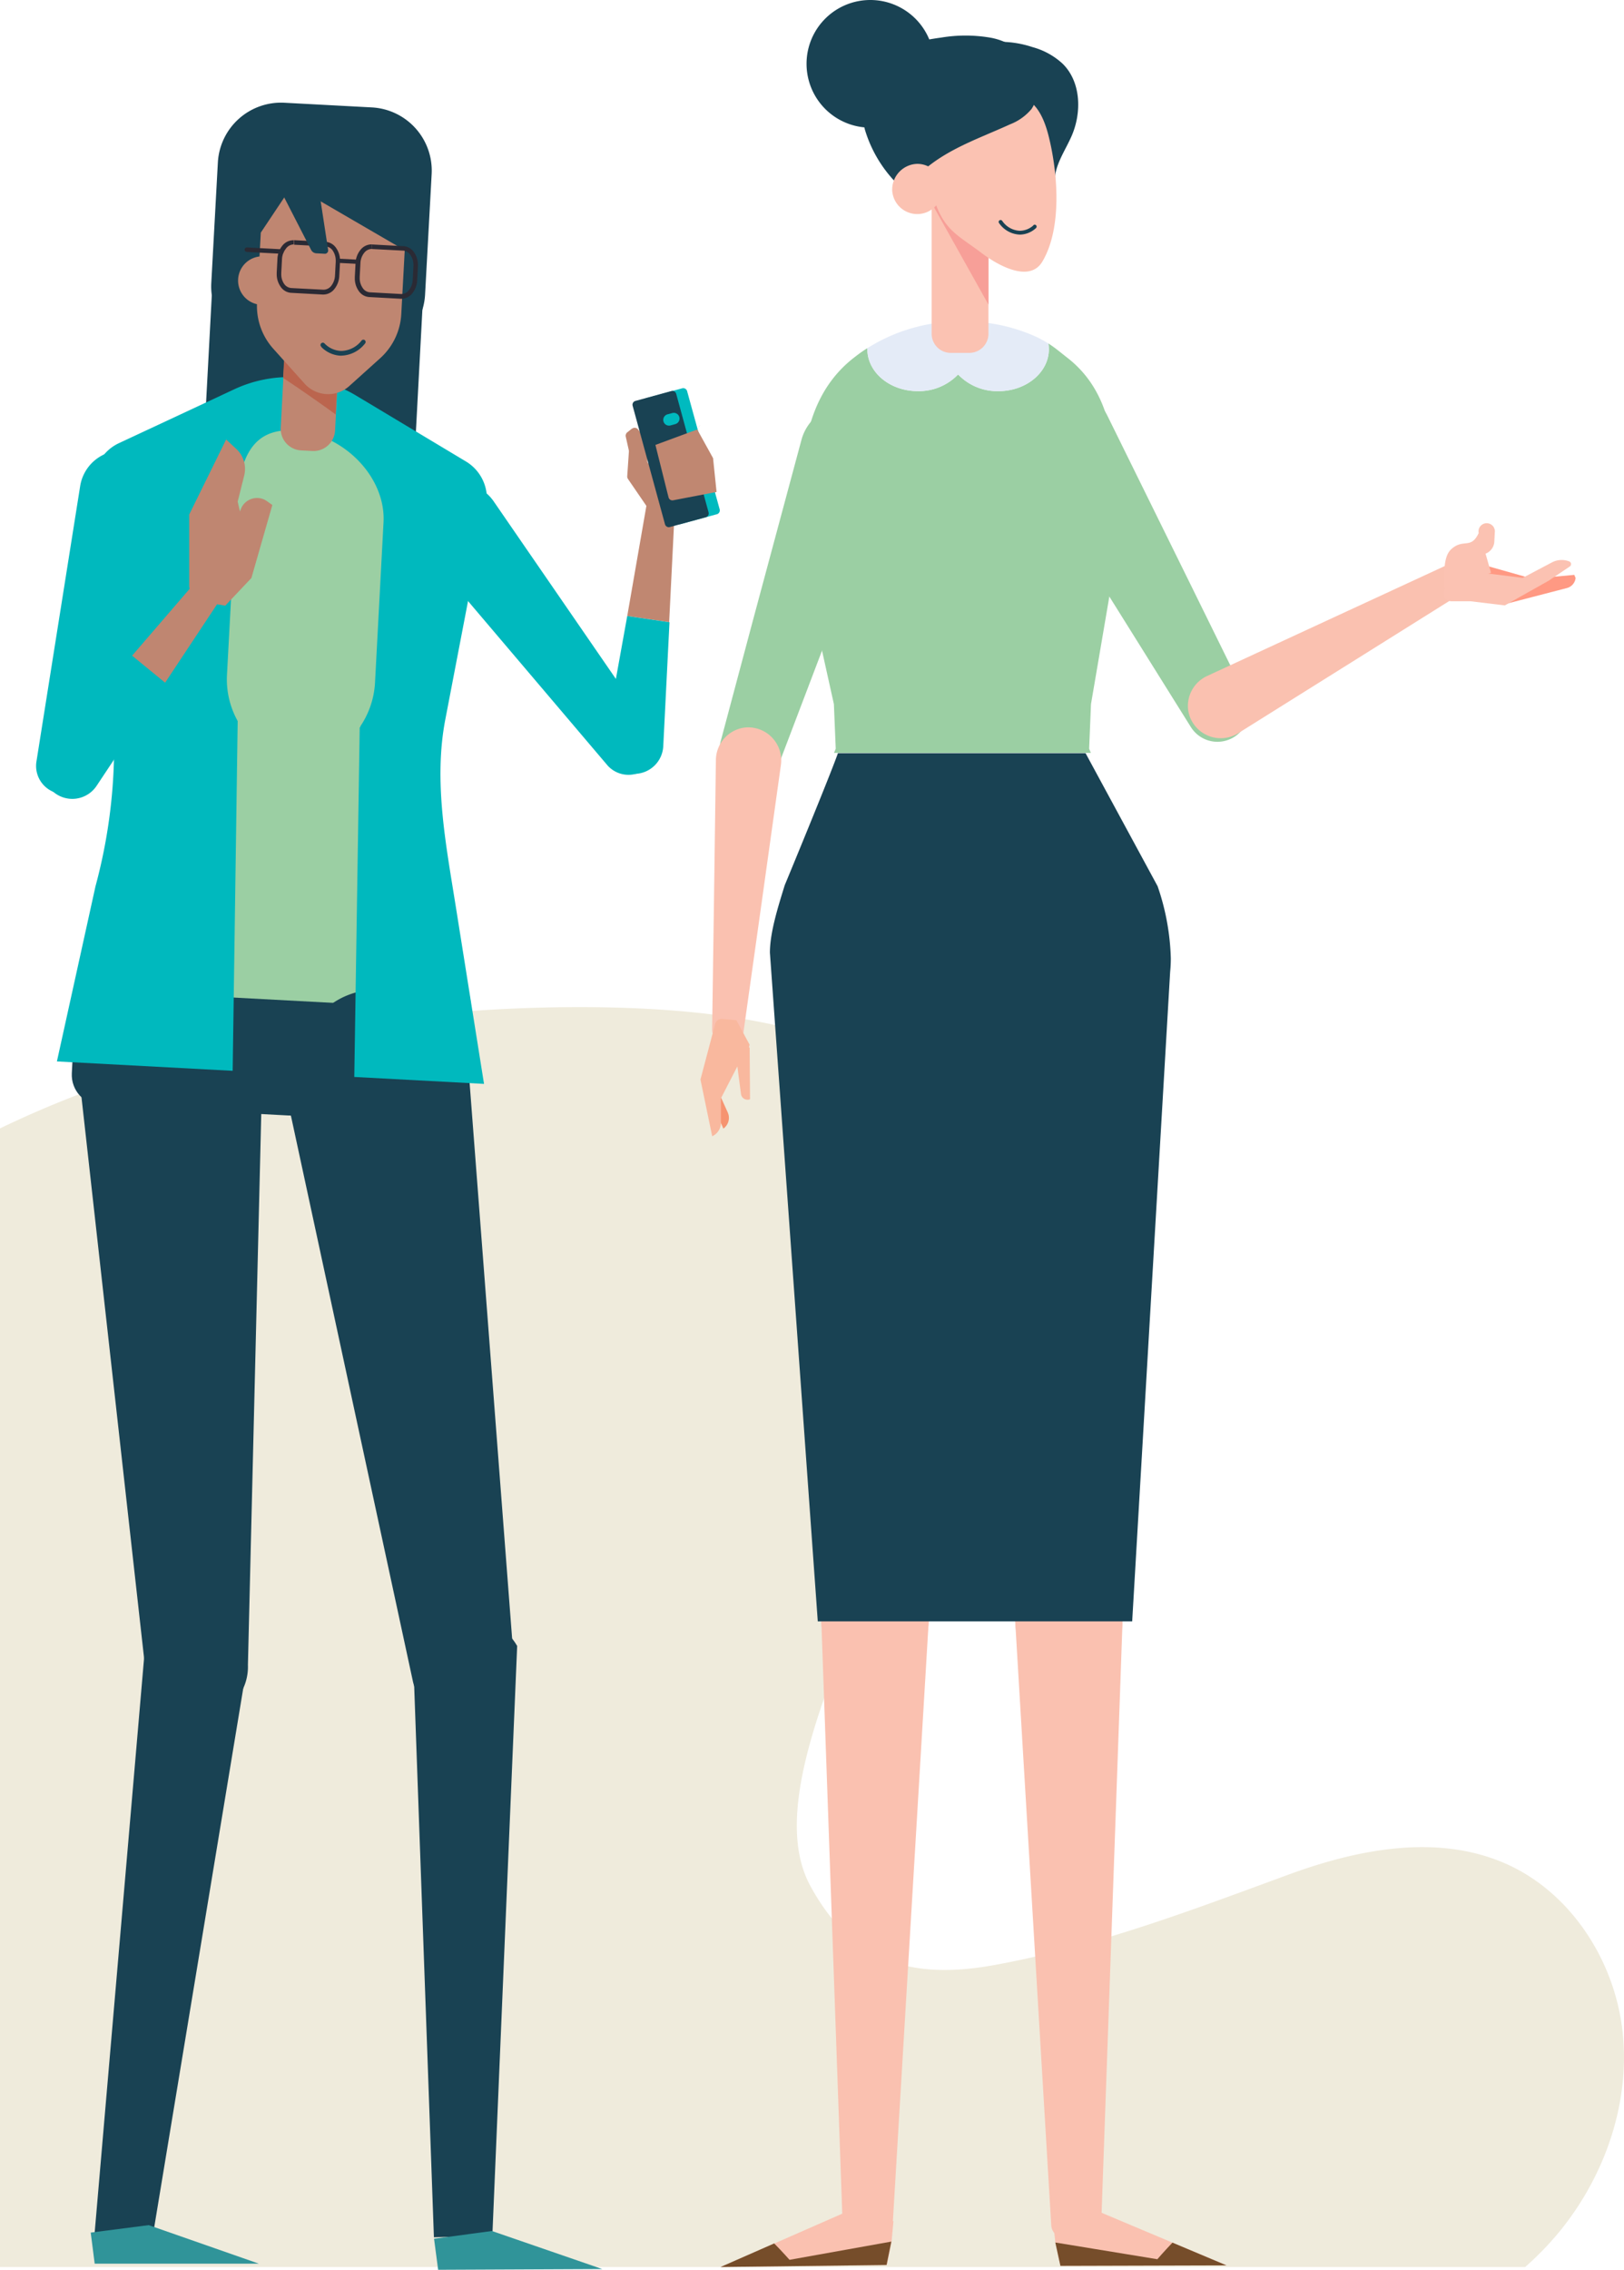
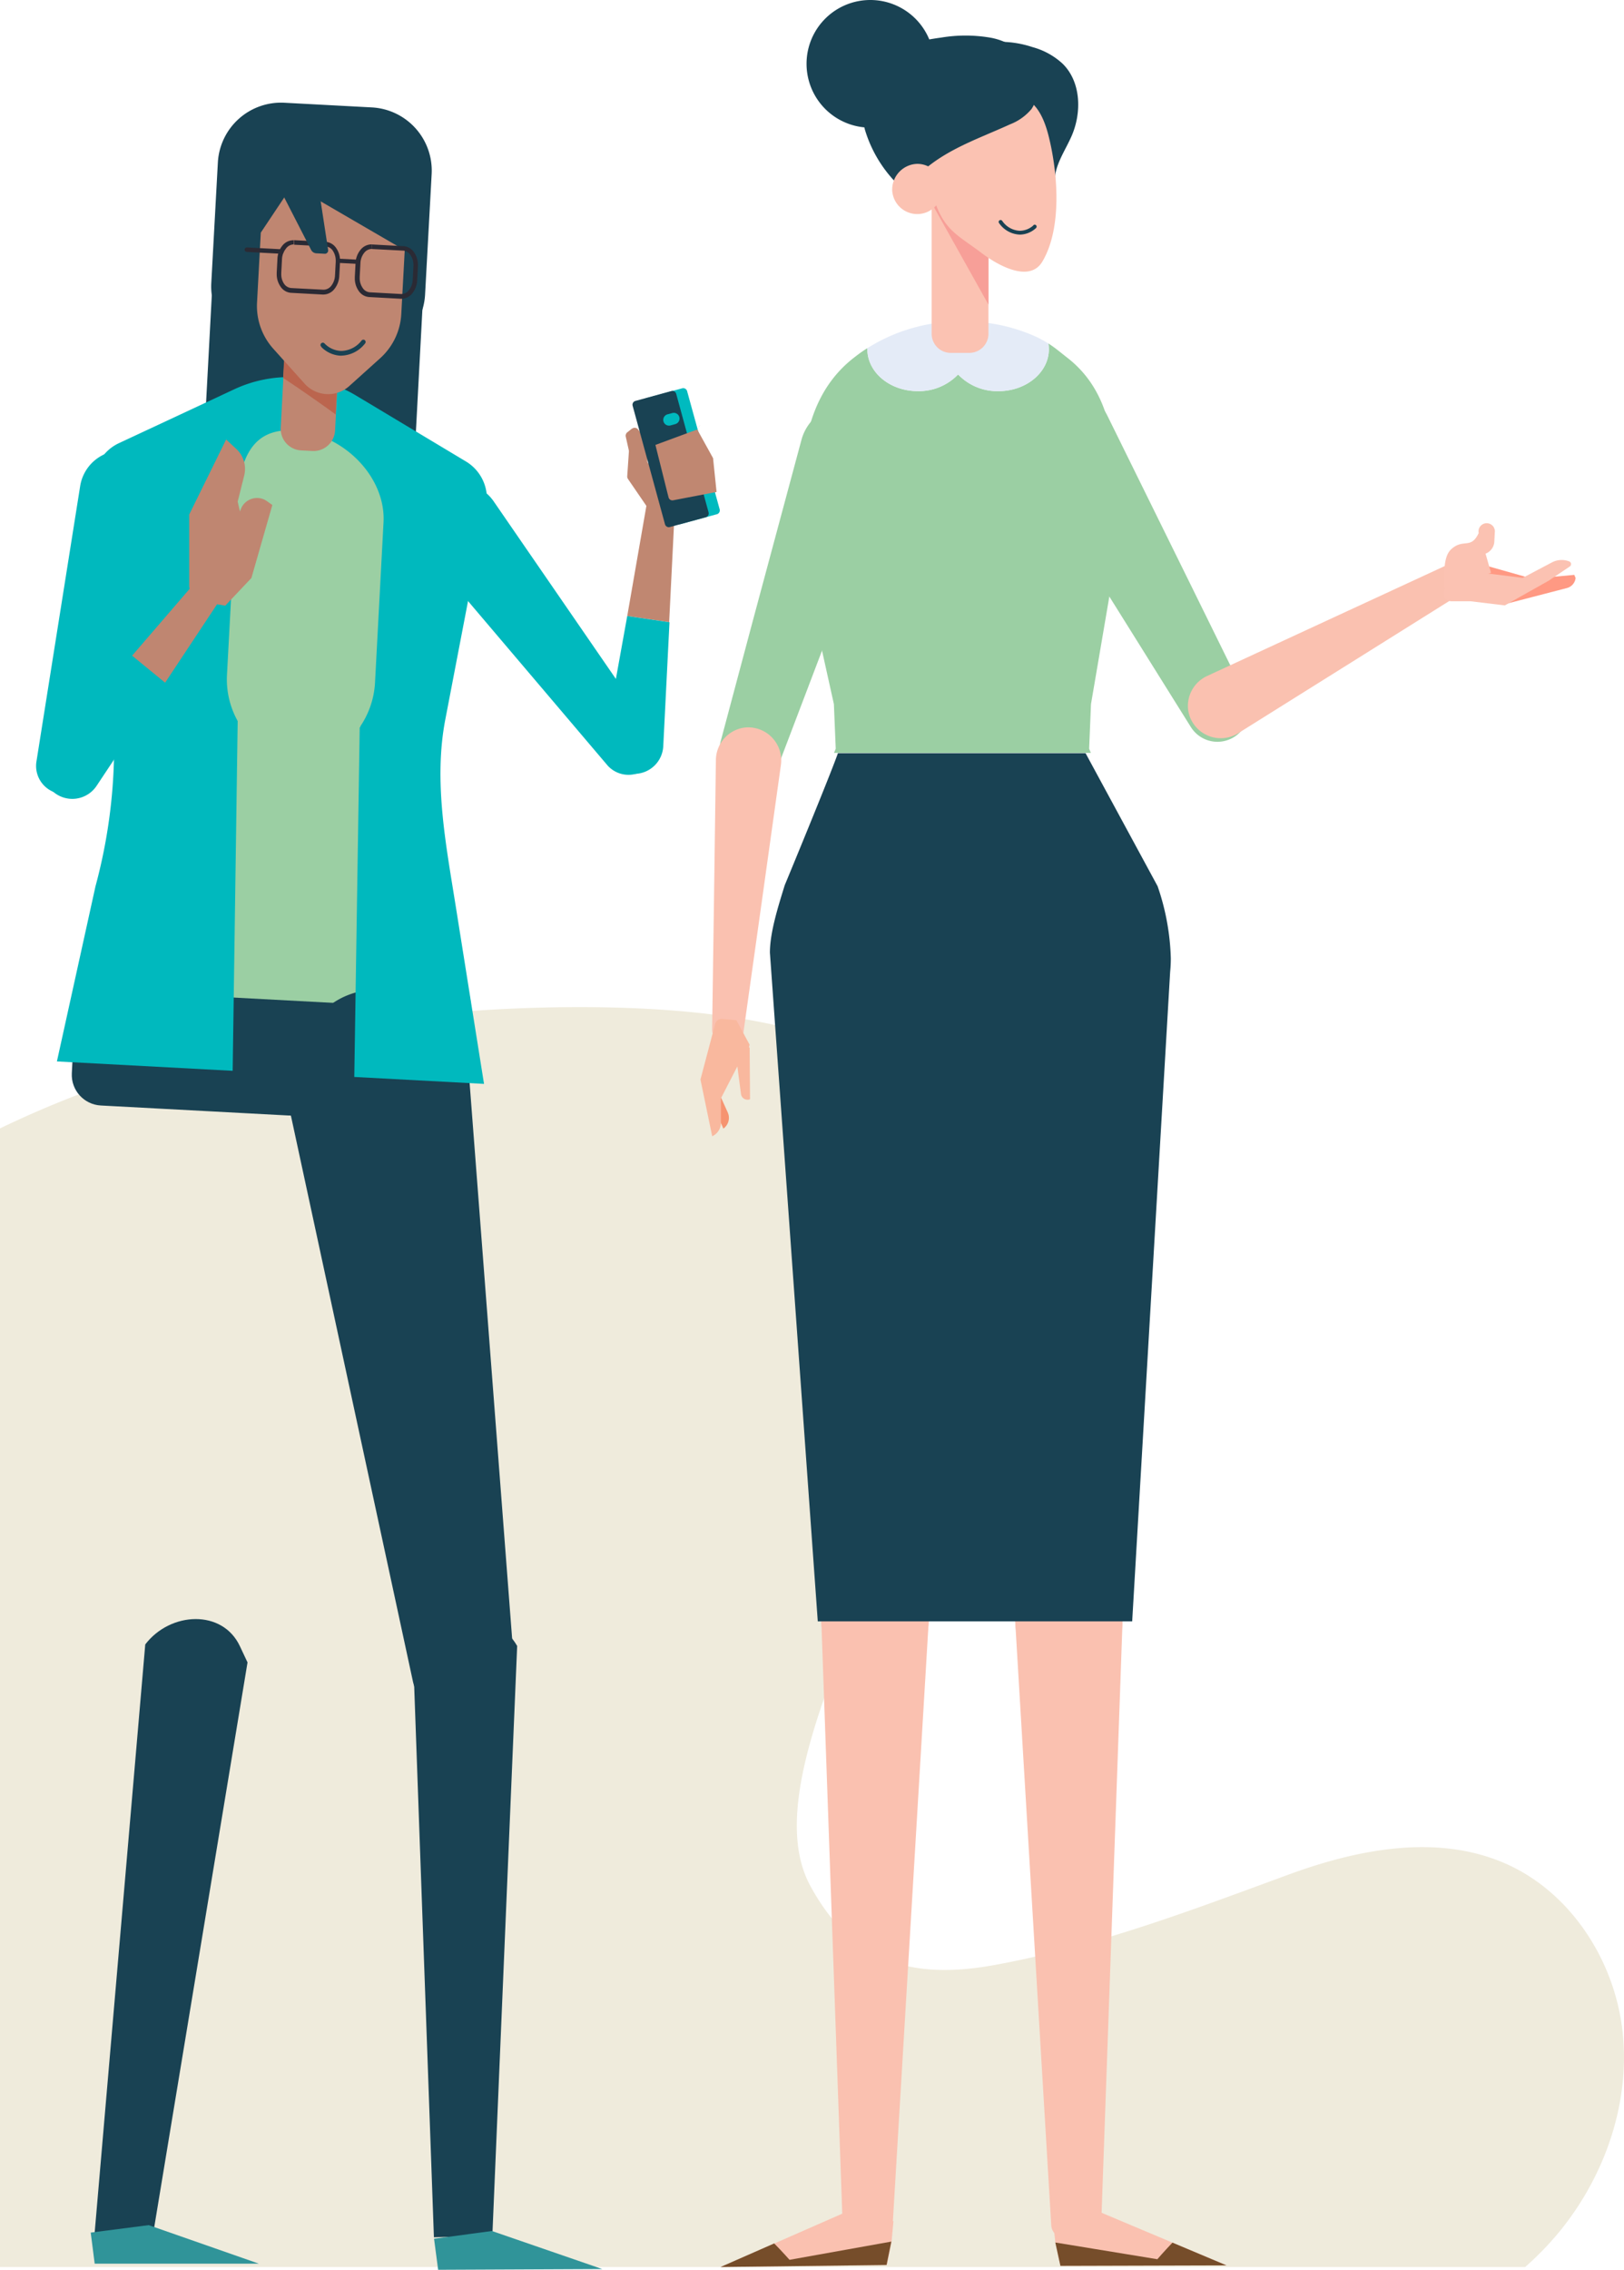
<svg xmlns="http://www.w3.org/2000/svg" viewBox="0 0 245.97 343.54">
  <g id="Layer_2" data-name="Layer 2">
    <g id="guide">
      <g id="Backgound">
        <g id="Background">
          <path d="M236.32,337.61a46.94,46.94,0,0,1-5.32,5.51H0V170.79C30.63,156,65,152.43,87.73,152.43c122.38,0,17.43,100.69,35,133,6.43,11.82,15.63,14.25,28.08,11.95,15.62-2.88,29.57-8.23,44.43-13.68,10.54-3.86,22.47-6.16,32.76-1.65,9.81,4.29,16.51,14.55,17.74,25.33S243.11,329.24,236.32,337.61Z" fill="#efebdc" />
        </g>
      </g>
      <g>
        <path d="M132.52,253.51a8.12,8.12,0,0,0,8.11-7.63l6.54-109.34a12.67,12.67,0,0,0-12.4-13.28l-1.31,0a12.66,12.66,0,0,0-12.92,13l3.87,109.5A8.11,8.11,0,0,0,132.52,253.51Z" fill="#fac1b0" />
        <polygon points="135.32 336.19 135.04 339.27 134.32 342.81 109.17 343.12 117.3 339.55 128.88 334.47 135.32 336.19" fill="#fac1b0" />
        <path d="M135,339.27l-.72,3.54-25.15.31,8.13-3.57c1.31,1.33,2.32,2.48,2.32,2.48Z" fill="#764d2a" />
        <path d="M132.54,236.07a8.18,8.18,0,0,0-8.17,8.47l3.22,91.19c-.24,3.81,3.72,5.16,6.93,2.46a2.06,2.06,0,0,0,.68-1.4l5.5-92.05a8.18,8.18,0,0,0-8.16-8.67Z" fill="#fac1b0" />
        <path d="M161.89,253.51a8.11,8.11,0,0,1-8.1-7.63l-6.54-109.34a12.66,12.66,0,0,1,12.39-13.28l1.31,0a12.67,12.67,0,0,1,12.93,13L170,245.68A8.13,8.13,0,0,1,161.89,253.51Z" fill="#fac1b0" />
        <polygon points="159.51 336.34 159.84 339.41 160.61 342.94 185.76 342.87 177.58 339.43 165.92 334.52 159.51 336.34" fill="#fac1b0" />
        <path d="M159.84,339.41l.77,3.53,25.15-.07-8.18-3.44c-1.29,1.35-2.29,2.51-2.29,2.51Z" fill="#764d2a" />
        <path d="M161.88,236.07a8.18,8.18,0,0,1,8.17,8.47l-3.23,91.19c.25,3.81-3.72,5.16-6.92,2.46a2,2,0,0,1-.68-1.4l-5.5-92.05A8.18,8.18,0,0,1,161.88,236.07Z" fill="#fac1b0" />
        <path d="M157,60.37A7.06,7.06,0,0,1,160.15,59a7.16,7.16,0,0,1,7.54,3.85L180.09,88l8.57,17.41a4.75,4.75,0,0,1-1.27,5.8,4.83,4.83,0,0,1-2.23,1,4.75,4.75,0,0,1-4.8-2.18l-10-16-15.1-24.13A7.15,7.15,0,0,1,157,60.37Z" fill="#9bcfa3" />
        <path d="M131.4,62a7.15,7.15,0,0,0-10,4.53l-7.28,27.06-5,18.73a4.76,4.76,0,0,0,9,2.93l6.72-17.66L135,71A7.17,7.17,0,0,0,131.4,62Z" fill="#9bcfa3" />
        <path d="M113.21,110.09a4.46,4.46,0,0,0-1.32.23,5,5,0,0,0-3.46,4.66l-.29,21.23-.28,19.59a2.41,2.41,0,0,0,2.36,2.43,2.74,2.74,0,0,0,.76-.11,2.38,2.38,0,0,0,1.64-2l2.76-19.65,2.91-20.79A5,5,0,0,0,113.21,110.09Z" fill="#fac1b0" />
        <path d="M129.37,54.11c.65-.5,1.31-1,2-1.41v.15c0,3.51,3.42,6.35,7.63,6.35a8.22,8.22,0,0,0,6.11-2.53,8.22,8.22,0,0,0,6.11,2.53c4.21,0,7.64-2.84,7.64-6.35a6.23,6.23,0,0,0-.07-.86c1,.63,1.82,1.34,2.82,2.12,6.22,4.8,7.4,12.32,7.4,20.77v9.61l-3.77,22.08-.28,6.75.26.63h-38.9l.26-.63-.28-6.75-4.9-22.08V74.88C121.4,66.43,123.16,58.91,129.37,54.11Z" fill="#9bcfa3" />
        <path d="M144.73,48.66c.22,0,.45,0,.67,0h.1l-.39.39C145,48.91,144.86,48.78,144.73,48.66Z" fill="#9bcfa3" />
        <path d="M131.37,52.7a26.09,26.09,0,0,1,7.7-3.28,25.23,25.23,0,0,1,5.66-.76c.13.12.26.25.38.38l.39-.39h.27l.37,0a26.76,26.76,0,0,1,5,.48,26.14,26.14,0,0,1,5.49,1.71A14.47,14.47,0,0,1,158.79,52a6.23,6.23,0,0,1,.07.86c0,3.51-3.43,6.35-7.64,6.35a8.22,8.22,0,0,1-6.11-2.53A8.22,8.22,0,0,1,139,59.2c-4.21,0-7.63-2.84-7.63-6.35Z" fill="#e4ebf7" />
        <path d="M180.27,108.63a5.07,5.07,0,0,1-.33-1.3,5,5,0,0,1,2.85-5l19.29-8.92,17.79-8.22A2.39,2.39,0,0,1,223,86.3a2.22,2.22,0,0,1,.21.74,2.4,2.4,0,0,1-1.11,2.3L205.3,99.86,187.5,111A5,5,0,0,1,180.27,108.63Z" fill="#fac1b0" />
        <path d="M126.91,114h37.51l10.91,20.13a36.27,36.27,0,0,1,2,10.89,20.15,20.15,0,0,1-.1,2.06l-5.75,98.32H123.86l-7.25-101.21c0-3.17,1.34-7.26,2.24-10.2C118.85,134,125.72,117.41,126.91,114Z" fill="#194253" />
        <path d="M108.67,164.93l1.54,3.41a2,2,0,0,1-.65,2.48l-2.43-5.67Z" fill="#f69471" />
        <path d="M113.6,166.37h0l-.06-7.83-.11,0,.1-.43-2-3.7-2.2-.19a1,1,0,0,0-1,.71l-2.24,8.46,1.78,8.59.13-.07a2.24,2.24,0,0,0,1.19-1.94l0-3.73,2.49-4.84.55,4.2A1,1,0,0,0,113.6,166.37Z" fill="#f9b89e" />
        <path d="M221.46,83.5,225,85.59l7.08,2,6.36-.58.2.47A1.77,1.77,0,0,1,237.33,89l-9.21,2.39-8.33-2.92Z" fill="#ff9983" />
        <path d="M235.08,85.11l-4.46,2.35-6.25-.78L220,86.21l-1.25,3.2A1.16,1.16,0,0,0,219.84,91h2.87l5.21.63,6.66-3.75,3.19-2.15a.43.43,0,0,0-.08-.75A3.13,3.13,0,0,0,235.08,85.11Z" fill="#fbc2b2" />
        <path d="M218.76,88.88c.06-1.62-.31-4.55,1.07-5.78,1.83-1.64,2.95.1,4.13-2.42v0a1.24,1.24,0,1,1,2.44-.06L226.33,82A2.08,2.08,0,0,1,225,83.8l.83,2.89L218.89,89Z" fill="#fbc2b2" />
        <path d="M159.74,27.45c0-2.45,1.56-4.58,2.55-6.83,1.59-3.61,1.44-8.27-1.37-11a10.93,10.93,0,0,0-4.54-2.49,15.55,15.55,0,0,0-10.3.16,10.73,10.73,0,0,0-6.63,7.58,1.27,1.27,0,0,0,0,.86,1.38,1.38,0,0,0,.92.53l7.15,1.91a25.44,25.44,0,0,1,5,1.7,13.08,13.08,0,0,1,6.73,8.35Z" fill="#194253" />
        <path d="M149.71,31.71v18.8a2.9,2.9,0,0,1-2.9,2.9H144a2.89,2.89,0,0,1-2.89-2.9V31.71a.57.57,0,0,1,.29-.52l.16,0h7.71A.52.52,0,0,1,149.71,31.71Z" fill="#fbc2b2" />
        <polygon points="141.43 31.31 149.71 46.1 149.71 34.02 140.96 30.22 141.43 31.31" fill="#f79f98" />
        <path d="M140.31,17.6a53.55,53.55,0,0,1,8.83-2.87c2.1-.49,4.44-.82,6.31.25s2.78,3.33,3.33,5.44c1.42,5.53,2.15,14-.89,19.15-2,3.39-7,.42-9.25-1.3-3.39-2.56-5.36-3.28-6.87-7.26s-1.17-8.22-1.38-12.47c0-.65.5-1.59,1-1.15Z" fill="#fbc2b2" />
        <path d="M137,28.86a19.59,19.59,0,0,1-6-9.23c-.93-3.61-.21-7.79,2.45-10.4,2.36-2.32,5.81-3.1,9.09-3.54a22.42,22.42,0,0,1,7.4,0,9.68,9.68,0,0,1,6.17,3.81,6.22,6.22,0,0,1,.12,7A7.94,7.94,0,0,1,153,18.81c-5.71,2.62-12,4.47-16,10.14Z" fill="#194253" />
        <path d="M122.16,9.66A9.66,9.66,0,1,0,131.81,0,9.65,9.65,0,0,0,122.16,9.66Z" fill="#194253" />
        <path d="M135.13,28.8a3.8,3.8,0,1,0,3.8-4A3.91,3.91,0,0,0,135.13,28.8Z" fill="#fbc2b2" />
        <path d="M156.53,34.1a3.12,3.12,0,0,1-2.06.83,3.4,3.4,0,0,1-2.68-1.51.3.3,0,0,0-.42-.06.29.29,0,0,0-.05.41,4,4,0,0,0,3.15,1.74,3.66,3.66,0,0,0,2.45-1,.3.3,0,0,0,0-.42.29.29,0,0,0-.41,0Z" fill="#194253" />
        <path d="M61,69.59,32.58,68.08a1.74,1.74,0,0,1-1.65-1.83l1.64-30.78,31.92,1.7L62.85,68A1.73,1.73,0,0,1,61,69.59" fill="#194253" />
        <polyline points="59.77 69.53 37.57 68.34 38.72 46.8 60.91 47.98 59.77 69.53" fill="#194253" />
        <rect x="29.69" y="127.43" width="22.76" height="59.76" rx="4.65" transform="translate(-118.2 189.94) rotate(-86.95)" fill="#194253" />
        <path d="M17.91,106.07a82,82,0,0,1-2.57,28.33l-2.17,15.4,57.4,3.06-2.51-15.75c-1.5-9.44-3.35-19.06-1.54-28.45L72.7,76.52a5.58,5.58,0,0,0-2.61-5.83l-16.56-10a18.77,18.77,0,0,0-17.61-.94L18.39,67.94a5.56,5.56,0,0,0-3.2,5.52l2.72,32.61" fill="#9bcfa3" />
-         <path d="M14.27,154.6A12,12,0,0,0,12,163L22,252.56A7.78,7.78,0,0,0,37.55,252l2.21-91.22A7.78,7.78,0,0,0,37.48,155l-3.65-3.66a11.65,11.65,0,0,0-16.74.28l-2.78,2.91Z" fill="#194253" />
        <path d="M22,248.89l-7.66,89L23,339.27l14.49-87.66-1.14-2.42C33.72,243.52,25.79,243.92,22,248.89Z" fill="#194253" />
        <polygon points="22.52 336.78 39.2 342.61 14.34 342.61 13.74 337.91 22.52 336.78" fill="#309499" />
        <path d="M67.11,154.42A11.89,11.89,0,0,1,71,162.25l6.88,89.84a7.78,7.78,0,0,1-15.35,2.35l-19.25-89.2a7.78,7.78,0,0,1,1.15-6.06l2.91-4.28A11.64,11.64,0,0,1,63.78,152l3.29,2.34Z" fill="#194253" />
        <path d="M78.33,249.12,74.57,338.4l-8.85.22-3.18-88.79L64,247.58C67.35,242.29,75.16,243.7,78.33,249.12Z" fill="#194253" />
        <polygon points="74.51 337.67 91.22 343.43 66.36 343.54 65.74 338.84 74.51 337.67" fill="#309499" />
        <path d="M54.63,109.91l-.15.22L53.66,163l19.65,1.05L69,137c-1.49-9.35-3.34-18.81-1.55-28.12L73.63,76.7a6.55,6.55,0,0,0-3-6.82L54,59.91a19.7,19.7,0,0,0-18.5-1L18,67.08a6.55,6.55,0,0,0-3.75,6.46L17,106.15a81,81,0,0,1-2.54,28l-5.84,26.5,26.62,1.42L36,109.14l-.12-.23a12.94,12.94,0,0,1-1.5-6.79l1.3-24.31c.42-7.86,2.07-13,8.75-12.67,7.52.4,14,7,13.66,13.87l-1.29,24.31a13.09,13.09,0,0,1-2.21,6.59" fill="#00b9be" />
        <path d="M74.73,75.82l24,34.85A4.25,4.25,0,0,1,92,115.83L64.64,83.62A6.37,6.37,0,0,1,65,75h0A6.38,6.38,0,0,1,74.73,75.82Z" fill="#00b9be" />
        <path d="M98,76a2.14,2.14,0,0,1,2.47-1.73,2.08,2.08,0,0,1,.65.22,2.12,2.12,0,0,1,1.11,2l-.88,17.68L95,93.24Z" fill="#c08771" />
        <path d="M95,117a4.31,4.31,0,0,1-1.12-.42,4.43,4.43,0,0,1-2.25-4.66L95,93.24l6.4.94-.94,18.71A4.41,4.41,0,0,1,95,117Z" fill="#00b9be" />
        <path d="M95.7,64.88l-.7.56a.66.66,0,0,0-.22.66l.47,2.1,0,.19L95,72.07a.68.68,0,0,0,.11.42l2.8,4.09a2.26,2.26,0,0,0,1.29.92l2.4-.71,0,.08c0,.1,0,.2,0,.31l0,0,.09-.4,1.48-.44-1.49-4.9L99.27,70l-.08.09a.65.65,0,0,1-1.14-.19l0-.24.11-2.51A.63.63,0,0,0,98,66.7L96.64,65a.66.66,0,0,0-.94-.1" fill="#c08771" />
        <path d="M108.54,77.84l-5.43,1.48a.61.61,0,0,1-.75-.42L97.47,61a.6.6,0,0,1,.42-.74l5.44-1.49a.61.61,0,0,1,.74.43L109,77.09a.62.62,0,0,1-.43.75" fill="#00babf" />
        <path d="M106.89,78.29l-5.43,1.48a.6.6,0,0,1-.74-.42l-4.9-17.93a.6.6,0,0,1,.42-.74l5.44-1.49a.6.6,0,0,1,.74.43l4.9,17.93a.61.61,0,0,1-.43.74" fill="#194253" />
        <path d="M98.75,63.39l-.23,0-.72.2a.87.87,0,0,0,.23,1.7.91.91,0,0,0,.23,0l.72-.2a.86.86,0,0,0-.23-1.7" fill="#194253" />
        <path d="M102.28,64.19l-.72.2a.87.87,0,0,1-.46-1.68l.72-.19a.86.86,0,0,1,1.07.61A.87.87,0,0,1,102.28,64.19Z" fill="#00babf" />
        <polygon points="106 64.37 105.6 64.97 106 64.4 106 64.37" fill="#c08771" />
        <path d="M108,69.34,105.6,65l-6.33,2.34.46,1.85.13.51.47,1.88.13.52.46,1.84.13.52.21.82a.6.6,0,0,0,.7.44l6.57-1.26Z" fill="#c08771" />
        <path d="M54.3,53.63,41,52.92a9.58,9.58,0,0,1-9-10.05l1-18.32a9.58,9.58,0,0,1,10.05-9l13.33.71a9.58,9.58,0,0,1,9,10.05l-1,18.32a9.58,9.58,0,0,1-10,9" fill="#194253" />
        <path d="M51.28,55.07l-.53,10.1a3.28,3.28,0,0,1-3.45,3.09l-1.69-.09a3.27,3.27,0,0,1-3.09-3.44l.53-10.1a3.29,3.29,0,0,1,3.45-3.1l1.69.09a3.29,3.29,0,0,1,3.09,3.45" fill="#bf8671" />
-         <path d="M50.48,52.75h0m-4.15-1.22h.17l1.69.09a3.25,3.25,0,0,1,2.29,1.13,3.25,3.25,0,0,0-2.29-1.13l-1.69-.09h-.17" fill="#194253" />
        <path d="M50.48,52.75h0m-4.15-1.22h.17l1.69.09a3.25,3.25,0,0,1,2.29,1.13,3.25,3.25,0,0,0-2.29-1.13l-1.69-.09h-.17" fill="#fac1b0" />
        <path d="M43,55l-.11,2.08h0L43,55m8.26-.13a1.09,1.09,0,0,1,0,.18l0,.88,0-.88a1.09,1.09,0,0,0,0-.18" fill="#194253" />
-         <path d="M43,55l-.11,2.08h0L43,55m8.26-.13a1.09,1.09,0,0,1,0,.18l0,.88,0-.88a1.09,1.09,0,0,0,0-.18" fill="#fac1b0" />
        <polyline points="42.92 57.1 42.92 57.1 42.92 57.22 42.92 57.22 42.92 57.1" fill="#008c83" />
        <path d="M46.33,51.53a3.29,3.29,0,0,0-3.28,3.1L43,55l-.11,2.08v.12c2.39,1.58,5.86,4,7.95,5.53l.37-6.8,0-.88a1.09,1.09,0,0,0,0-.18,3.27,3.27,0,0,0-.8-2.14h0a3.25,3.25,0,0,0-2.29-1.13l-1.69-.09h-.17" fill="#bb654e" />
-         <path d="M43.4,42.4a3.67,3.67,0,1,1-3.47-3.6A3.54,3.54,0,0,1,43.4,42.4Z" fill="#bf8671" />
        <path d="M39.5,35.21l-.57,10.58a9.68,9.68,0,0,0,2.47,7l4.75,5.29a4.79,4.79,0,0,0,6.74.36l4.69-4.22a9.69,9.69,0,0,0,3.2-6.7l.52-9.64L44.31,28Z" fill="#bf8671" />
        <path d="M44.49,36.7l0-.34H44.4a2.15,2.15,0,0,0-1.65.84,3.37,3.37,0,0,0-.73,2l-.11,2.07v.2a3.29,3.29,0,0,0,.6,1.94,2.07,2.07,0,0,0,1.57.91l4.79.26H49a2.16,2.16,0,0,0,1.66-.85,3.44,3.44,0,0,0,.73-2l.11-2.07v-.2a3.29,3.29,0,0,0-.6-1.94,2.11,2.11,0,0,0-1.57-.92l-4.79-.25h0l0,.34,0,.35,4.79.25a1.45,1.45,0,0,1,1.06.63,2.68,2.68,0,0,1,.46,1.54v.17l-.11,2.06a2.75,2.75,0,0,1-.57,1.57,1.5,1.5,0,0,1-1.13.59h-.06l-4.79-.25A1.46,1.46,0,0,1,43.06,43a2.55,2.55,0,0,1-.46-1.53v-.17l.11-2.06a2.72,2.72,0,0,1,.57-1.57A1.48,1.48,0,0,1,44.4,37h.07Z" fill="#2b2a34" />
        <polyline points="50.97 39.77 54.27 39.95 54.31 39.31 51.01 39.14" fill="#2b2a34" />
        <path d="M37.35,38.13l5.26.28a.34.34,0,0,0,.36-.32.35.35,0,0,0-.33-.36l-5.25-.28a.34.34,0,0,0,0,.68" fill="#2b2a34" />
        <path d="M56.33,37.33l0-.34h-.1a2.14,2.14,0,0,0-1.65.85,3.37,3.37,0,0,0-.73,2l-.11,2.07v.2a3.29,3.29,0,0,0,.6,1.94,2.09,2.09,0,0,0,1.58.91l4.79.26h.1a2.13,2.13,0,0,0,1.65-.84,3.37,3.37,0,0,0,.73-2l.11-2.07v-.2a3.29,3.29,0,0,0-.6-1.94,2.09,2.09,0,0,0-1.58-.91L56.35,37l0,.34,0,.35,4.8.25a1.43,1.43,0,0,1,1,.64,2.55,2.55,0,0,1,.47,1.53v.17l-.11,2.06a2.68,2.68,0,0,1-.57,1.57,1.43,1.43,0,0,1-1.12.59h-.06L56,44.24a1.42,1.42,0,0,1-1.05-.63,2.61,2.61,0,0,1-.47-1.54V41.9l.11-2.06a2.68,2.68,0,0,1,.57-1.57,1.48,1.48,0,0,1,1.12-.59h.06Z" fill="#2b2a34" />
        <path d="M49.22,38.41l-1.31-.07a.94.94,0,0,1-.79-.52l-7-13.64,7.58.61,2,13.05A.5.5,0,0,1,49.22,38.41Z" fill="#194253" />
        <path d="M48.69,52.54a4.38,4.38,0,0,0,2.8,1.29h.21A4.73,4.73,0,0,0,55.28,52a.36.36,0,0,0,0-.49.35.35,0,0,0-.49,0,4,4,0,0,1-3,1.6h-.18A3.66,3.66,0,0,1,49.17,52a.35.35,0,1,0-.48.5Z" fill="#194253" />
        <path d="M24.63,76.16,13.81,117.07a4.25,4.25,0,0,1-8.3-1.75l6.63-41.74a6.39,6.39,0,0,1,6.74-5.38h0A6.39,6.39,0,0,1,24.63,76.16Z" fill="#00b9be" />
        <path d="M31.41,86a2.15,2.15,0,0,1,3-.23,2.17,2.17,0,0,1,.44.52,2.14,2.14,0,0,1-.06,2.28L25,103.34l-5-4.09Z" fill="#bf8671" />
        <path d="M7.91,119.7a4.38,4.38,0,0,1-.75-.93,4.46,4.46,0,0,1,.45-5.17L20,99.25l5,4.09-10.37,15.6A4.42,4.42,0,0,1,7.91,119.7Z" fill="#00b9be" />
        <path d="M36.61,71.23A23,23,0,0,0,36.06,74l.22-.28a2.4,2.4,0,0,0,.33-2.49" fill="#989d71" />
        <path d="M36.28,70.69,31.8,76.46l1.7.72L36.06,74a23,23,0,0,1,.55-2.77,3,3,0,0,0-.33-.54" fill="#008c84" />
        <path d="M39.59,77h0l-2.42,9H37v.53L33.6,90.13,31,89.69a1.13,1.13,0,0,1-.94-1.11l0-10.38,4.59-9.32.14.12a2.65,2.65,0,0,1,.78,2.58l-1.05,4.29,1.42,6.3,1.88-4.66A1.19,1.19,0,0,1,39.59,77Z" fill="#bf8671" />
        <path d="M34.12,91.67l-3.34-.57a2.55,2.55,0,0,1-2.12-2.51l0-10.72,5.59-11.35,1.41,1.31A4.13,4.13,0,0,1,37,71.92l-1,4,.34,1.49.16-.41a2.61,2.61,0,0,1,1.69-1.52,2.58,2.58,0,0,1,2.25.38l.81.57L38.08,87.48Zm-2.6-3.35,1.57.27,2.27-2.41L33,75.86l.23-1-1.79,3.62Z" fill="#bf8671" />
      </g>
    </g>
  </g>
</svg>